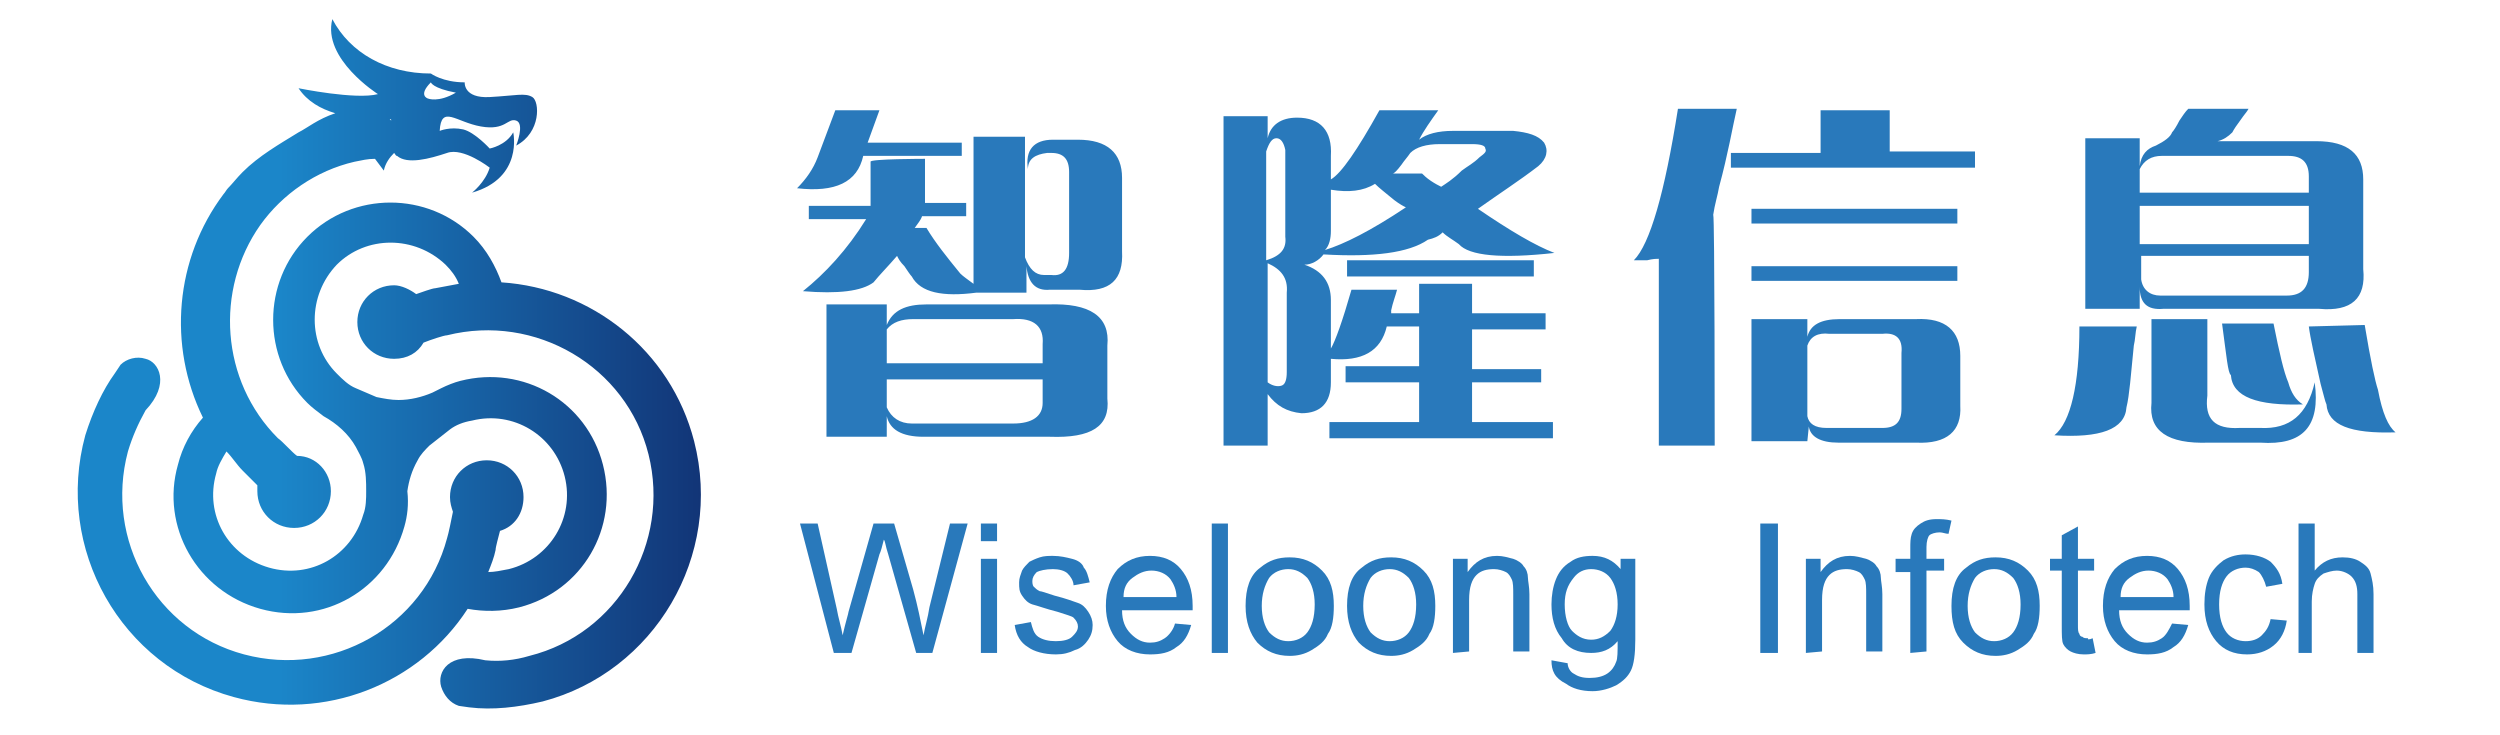
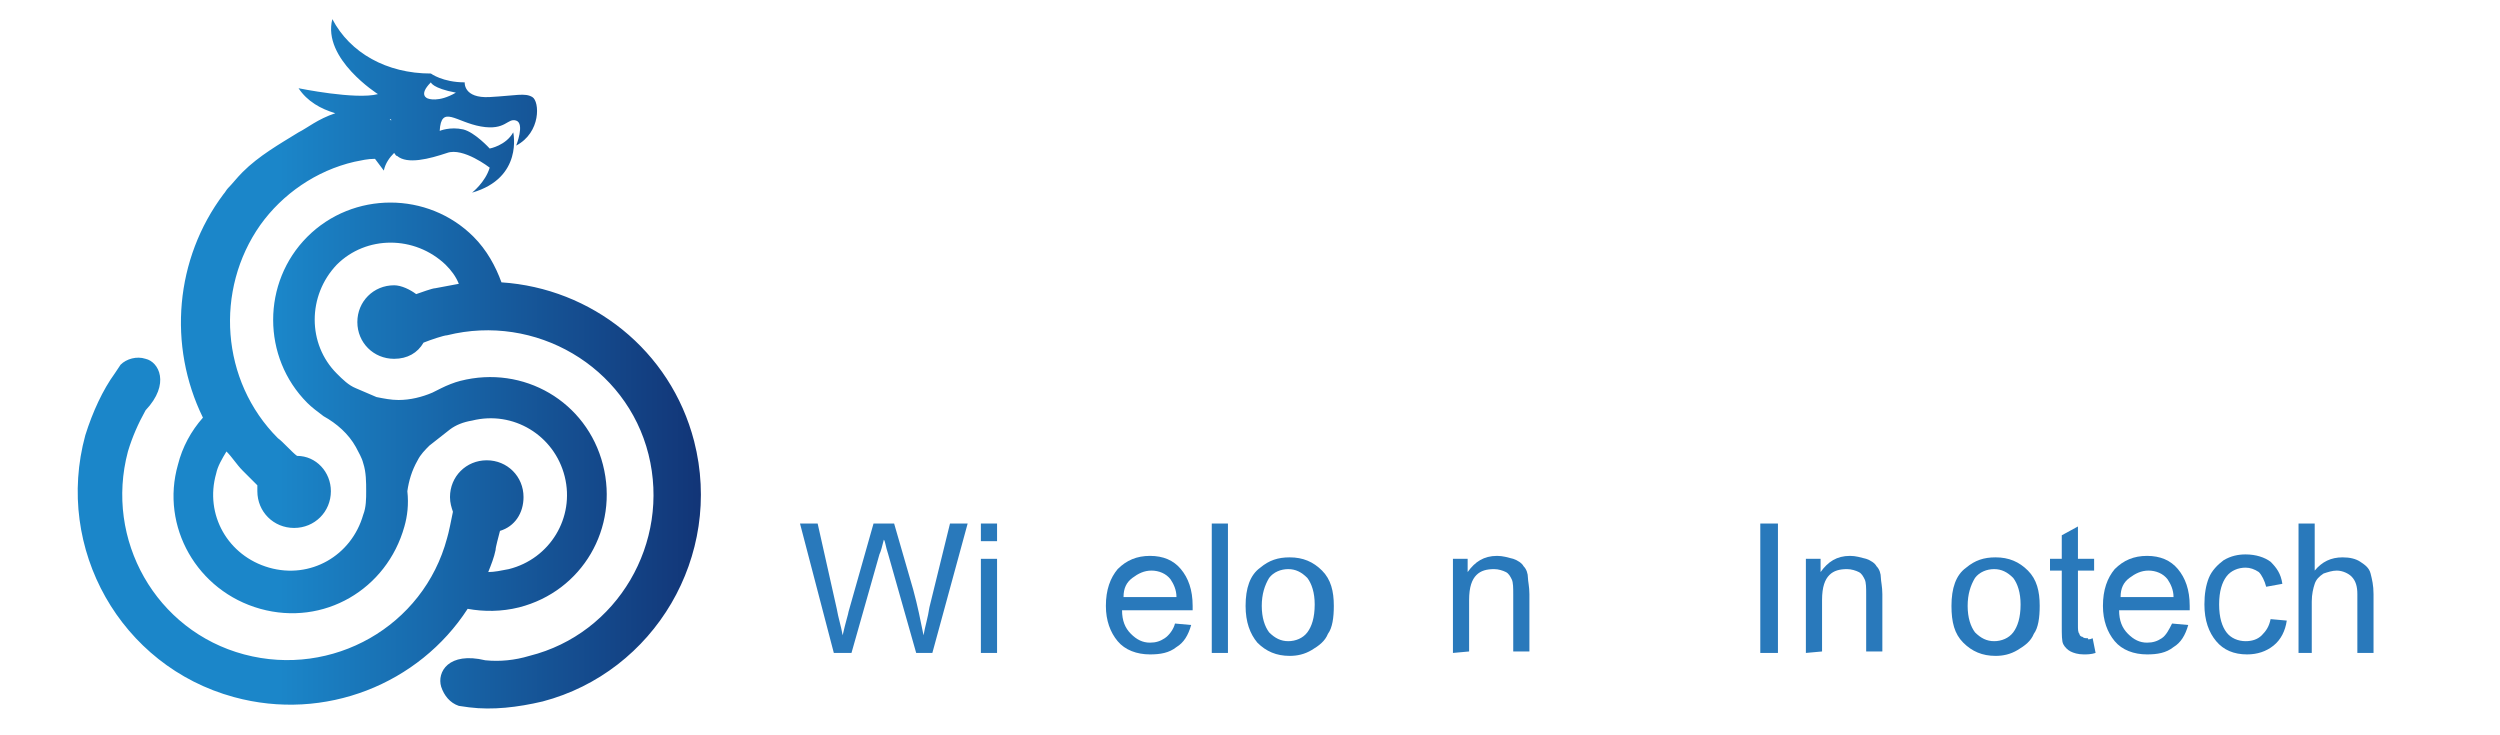
<svg xmlns="http://www.w3.org/2000/svg" version="1.1" id="logo" x="0px" y="0px" viewBox="0 0 170 50" style="enable-background:new 0 0 170 50;" xml:space="preserve">
  <style type="text/css">
	.st0{fill:url(#SVGID_1_);}
	.st1{fill:#2979BB;}
</style>
  <linearGradient id="SVGID_1_" gradientUnits="userSpaceOnUse" x1="5.305" y1="25.32" x2="47.666" y2="25.32" gradientTransform="matrix(1 0 0 -1 0 50)">
    <stop offset="0.323" style="stop-color:#1B86C9" />
    <stop offset="1" style="stop-color:#123577" />
  </linearGradient>
  <path class="st0" d="M47.2,30c-1.6-6.2-7-10.4-13.1-10.8c-0.4-1.1-1-2.2-1.9-3.1c-3.1-3.1-8.2-3.1-11.3,0c-3.1,3.1-3.1,8.2,0,11.3  c0.3,0.3,0.7,0.6,1.1,0.9l0,0c0.9,0.5,1.7,1.2,2.2,2.1c0.2,0.4,0.4,0.7,0.5,1.1c0.2,0.6,0.2,1.3,0.2,1.9c0,0,0,0,0,0  c0,0.5,0,1.1-0.2,1.6c-0.8,2.8-3.6,4.4-6.4,3.6s-4.4-3.6-3.6-6.4c0.1-0.5,0.4-1,0.7-1.5c0.4,0.4,0.7,0.9,1.1,1.3  c0.2,0.2,0.8,0.8,1,1c0,0.1,0,0.3,0,0.4c0,1.4,1.1,2.5,2.5,2.5c1.4,0,2.5-1.1,2.5-2.5c0-1.3-1-2.4-2.3-2.4c-0.3-0.2-1-1-1.3-1.2  c-3.9-3.9-4.3-10.1-1.2-14.5c1.5-2.1,3.8-3.7,6.4-4.3c0.5-0.1,0.9-0.2,1.4-0.2l0.6,0.8c0.1-0.5,0.4-0.9,0.7-1.2  c0.1,0.1,0.1,0.2,0.2,0.2c0.7,0.6,2.2,0.2,3.4-0.2c1.1-0.4,2.9,1,2.9,1c-0.3,1-1.2,1.7-1.2,1.7c3.5-1,2.8-4.1,2.8-4.1  c-0.5,0.9-1.6,1.1-1.6,1.1s-1-1.1-1.8-1.3c-0.9-0.2-1.6,0.1-1.6,0.1C30,7.1,31,8.3,32.7,8.6c1.7,0.3,1.8-0.6,2.4-0.4s0,1.7,0,1.7  c1.7-0.9,1.6-3,1.1-3.3c-0.5-0.3-1.1-0.1-2.9,0c-1.8,0.1-1.7-1-1.7-1c-1.5,0-2.3-0.6-2.3-0.6c-3,0-5.5-1.4-6.7-3.7  c-0.7,2.7,3.1,5.1,3.1,5.1c-1.5,0.4-5.4-0.4-5.4-0.4c0.6,0.9,1.5,1.4,2.5,1.7c-1.2,0.4-1.9,1-2.5,1.3c-1.3,0.8-2.7,1.6-3.8,2.7  c-0.4,0.4-0.7,0.8-1,1.1c-0.1,0.1-0.2,0.3-0.3,0.4l0,0c-3.3,4.4-3.8,10.3-1.4,15.2c-0.8,0.9-1.4,2-1.7,3.2c-1.2,4.2,1.3,8.6,5.6,9.8  s8.6-1.3,9.8-5.6c0.2-0.7,0.3-1.5,0.2-2.4c0.1-0.7,0.3-1.4,0.7-2.1c0.2-0.4,0.5-0.7,0.8-1l1.4-1.1l0,0c0.4-0.3,0.9-0.5,1.5-0.6  c2.8-0.7,5.6,1,6.3,3.8c0.7,2.8-1,5.6-3.8,6.3c-0.5,0.1-1,0.2-1.4,0.2c0.2-0.5,0.4-1,0.5-1.5c0-0.2,0.2-0.9,0.3-1.3  c1-0.3,1.6-1.2,1.6-2.3c0-1.4-1.1-2.5-2.5-2.5c-1.4,0-2.5,1.1-2.5,2.5c0,0.4,0.1,0.7,0.2,1c-0.1,0.5-0.3,1.5-0.4,1.8  c-1.6,6-7.8,9.5-13.8,7.9c-6-1.6-9.5-7.8-7.9-13.8c0.3-1,0.7-1.9,1.2-2.8c1.7-1.8,0.9-3.3,0-3.5c-0.6-0.2-1.3,0-1.7,0.4l0,0  l-0.4,0.6C7,26.5,6.3,28,5.8,29.6c-2.1,7.7,2.4,15.7,10.1,17.8c6.2,1.7,12.6-0.9,15.9-6c1.1,0.2,2.3,0.2,3.5-0.1  c4.3-1.1,6.8-5.4,5.7-9.7c-1.1-4.3-5.4-6.8-9.7-5.7c-0.4,0.1-0.9,0.3-1.3,0.5v0c0,0,0,0,0,0c-0.2,0.1-0.4,0.2-0.6,0.3  c-0.7,0.3-1.5,0.5-2.3,0.5c-0.5,0-1-0.1-1.5-0.2l-1.4-0.6l0,0c0,0,0,0,0,0l0,0c-0.5-0.2-0.9-0.6-1.3-1c-2-2-2-5.3,0-7.4  c2-2,5.3-2,7.4,0c0.4,0.4,0.7,0.8,0.9,1.3c-0.5,0.1-1.1,0.2-1.6,0.3c-0.2,0-1,0.3-1.3,0.4c-0.4-0.3-1-0.6-1.5-0.6  c-1.4,0-2.5,1.1-2.5,2.5s1.1,2.5,2.5,2.5c0.9,0,1.6-0.4,2-1.1c0.5-0.2,1.4-0.5,1.6-0.5c6-1.5,12.2,2.1,13.7,8.1  c1.5,6-2.1,12.2-8.1,13.7c-1,0.3-2,0.4-3,0.3c-2.5-0.6-3.3,0.8-3,1.8c0.2,0.6,0.6,1.1,1.2,1.3l0,0l0.7,0.1c1.6,0.2,3.3,0,5-0.4  C44.5,45.7,49.2,37.8,47.2,30z M29.3,5.6c0,0,0.1,0.4,1.7,0.7c-1.2,0.7-1.9,0.4-1.9,0.4S28.4,6.5,29.3,5.6z M26.6,8.2l-0.1-0.1  C26.6,8.1,26.6,8.1,26.6,8.2z" />
-   <path class="st1" d="M151.1,22L151.1,22c0.3,2.2,0.4,3.4,0.6,3.5c0.1,1.5,1.8,2.1,4.9,2c-0.5-0.3-0.8-0.8-1-1.5c-0.3-0.7-0.6-2-1-4  H151.1z M157,22.2L157,22.2c0.1,0.8,0.4,2.1,0.8,3.9c0.2,0.7,0.3,1.2,0.4,1.4c0.1,1.4,1.6,2,4.7,1.9c-0.5-0.4-0.9-1.3-1.2-2.9  c-0.2-0.6-0.5-2-0.9-4.4L157,22.2L157,22.2z M145.5,11.5L145.5,11.5v1.6H157v-1.1c0-1-0.5-1.4-1.4-1.4H147  C146.3,10.6,145.8,10.9,145.5,11.5z M141.4,22.2L141.4,22.2h3.9c-0.1,0.4-0.1,0.9-0.2,1.3c-0.2,2-0.3,3.4-0.5,4.2  c-0.1,1.5-1.8,2.1-4.9,1.9C140.8,28.7,141.4,26.2,141.4,22.2z M157,18.5L157,18.5v-1.1h-11.4V19c0.1,0.7,0.6,1.1,1.3,1.1h8.6  C156.5,20.1,157,19.6,157,18.5z M145.5,14L145.5,14v2.6H157V14C157,14,145.5,14,145.5,14z M153.7,30.1L153.7,30.1h-3.5  c-2.8,0.1-4.1-0.8-3.9-2.7v-5.7h3.8v5.2c-0.2,1.6,0.5,2.3,2.2,2.2h1.4c2,0.1,3.2-0.9,3.7-3.1C157.8,29,156.6,30.3,153.7,30.1z   M145.5,21L145.5,21h-3.7V9.4h3.7v1.9c0.1-0.8,0.5-1.2,1.1-1.4c0.6-0.3,1-0.6,1.1-0.9c0.1-0.1,0.3-0.4,0.5-0.8  c0.2-0.3,0.4-0.6,0.6-0.8h4.1c-0.1,0.2-0.3,0.4-0.5,0.7c-0.3,0.4-0.5,0.7-0.6,0.9c-0.3,0.3-0.6,0.5-1,0.6h6.7c2.2,0,3.2,0.9,3.2,2.6  v6.1c0.2,2-0.8,2.9-3,2.7h-10.6c-1.1,0.1-1.6-0.4-1.6-1.5L145.5,21L145.5,21z M133.1,19.1L133.1,19.1h-14v-1h14V19.1z M133.1,15.2  L133.1,15.2h-14v-1h14V15.2z M134.3,11.3L134.3,11.3v-1h-5.8V7.5h-4.7v2.9h-6.1v1H134.3z M122.9,23.5L122.9,23.5v4.8  c0.1,0.5,0.5,0.8,1.3,0.8h3.8c0.9,0,1.3-0.4,1.3-1.3V24c0.1-1-0.4-1.4-1.3-1.3h-3.6C123.6,22.6,123.1,22.9,122.9,23.5z M116.6,30.3  L116.6,30.3h-3.8V17.6c-0.2,0-0.4,0-0.8,0.1c-0.4,0-0.7,0-0.9,0c1.1-1.1,2.1-4.6,3-10.3h4c-0.3,1.3-0.6,3.1-1.2,5.3  c-0.1,0.6-0.3,1.2-0.4,1.9C116.6,14.7,116.6,30.3,116.6,30.3z M122.9,30L122.9,30h-3.8v-8.3h3.8v1.2c0.2-0.8,0.9-1.2,2.2-1.2h5.2  c2-0.1,3,0.8,3,2.5v3.4c0.1,1.7-0.9,2.6-3,2.5H125c-1.2,0-1.9-0.4-2-1.1L122.9,30L122.9,30z M86.1,10.3L86.1,10.3v7.4  c1-0.3,1.4-0.8,1.3-1.6v-5.9c-0.1-0.5-0.3-0.8-0.6-0.8C86.5,9.4,86.3,9.7,86.1,10.3z M87.5,25.3L87.5,25.3v-5.4c0.1-1-0.4-1.6-1.3-2  V26c0.4,0.3,0.8,0.3,1,0.2C87.4,26.1,87.5,25.8,87.5,25.3z M100.1,9.8L100.1,9.8h-2.2c-0.9,0-1.6,0.2-2,0.6  c-0.2,0.3-0.4,0.5-0.6,0.8c-0.3,0.4-0.5,0.6-0.6,0.6h2c0.1,0.1,0.3,0.3,0.6,0.5c0.3,0.2,0.5,0.3,0.7,0.4c0.3-0.2,0.8-0.5,1.4-1.1  c0.4-0.3,0.8-0.5,1.2-0.9c0.4-0.3,0.5-0.4,0.4-0.6C101,9.9,100.7,9.8,100.1,9.8z M90.5,12.9L90.5,12.9v2.8c0,0.5-0.1,1-0.4,1.3  c1.3-0.4,3.1-1.3,5.5-2.9c-0.2-0.1-0.4-0.2-0.8-0.5c-0.6-0.5-1-0.8-1.3-1.1C92.7,13,91.7,13.1,90.5,12.9z M104.3,18.8L104.3,18.8  v-1.1H91.6v1.1H104.3z M93.8,7.5L93.8,7.5h4c-0.5,0.7-1,1.4-1.3,2c0.5-0.4,1.3-0.6,2.3-0.6h4.1c1,0.1,1.7,0.3,2.1,0.8  c0.3,0.5,0.2,1.1-0.4,1.6c-1.3,1-2.7,1.9-4.1,2.9c2.2,1.5,3.9,2.5,5.2,3c-3.6,0.4-5.8,0.2-6.5-0.6c-0.4-0.3-0.8-0.5-1.1-0.8  c-0.3,0.3-0.6,0.4-1,0.5c-1.3,0.9-3.7,1.2-7.1,1c-0.3,0.4-0.8,0.7-1.3,0.7c1.2,0.4,1.8,1.2,1.8,2.4v3.3c0.3-0.5,0.8-1.9,1.4-4H95  c-0.1,0.4-0.3,0.9-0.4,1.4c0,0.1,0,0.2,0,0.2h1.9v-2h3.6v2h5v1.1h-5v2.7h4.7V26h-4.7v2.7h5.5v1.1H90.4v-1.1h6.1V26h-5v-1.1h5v-2.7  h-2.2c-0.4,1.7-1.7,2.4-3.8,2.2v1.6c0,1.4-0.7,2.1-2,2.1c-1-0.1-1.7-0.5-2.3-1.3v3.5h-3V7.9h3v1.5c0.2-0.9,0.9-1.4,2-1.4  c1.6,0,2.4,0.9,2.3,2.6v1.6C91.2,11.8,92.3,10.2,93.8,7.5z M59.8,7.5L59.8,7.5h-3l-1.2,3.2c-0.3,0.8-0.8,1.5-1.4,2.1  c2.6,0.3,4.1-0.4,4.5-2.2h6.7V9.7H59L59.8,7.5z M60.3,22.4L60.3,22.4v2.3h10.6v-1.3c0.1-1.2-0.6-1.8-2-1.7h-6.8  C61.3,21.7,60.7,21.9,60.3,22.4z M70.9,27.4L70.9,27.4v-1.6H60.3v1.9c0.3,0.7,0.9,1.1,1.7,1.1h6.9C70.2,28.8,70.9,28.3,70.9,27.4z   M62.9,10.8L62.9,10.8v3h2.8v0.9h-3c-0.1,0.3-0.3,0.5-0.5,0.8H63c0.6,1,1.4,2,2.3,3.1c0.2,0.2,0.5,0.4,0.9,0.7v-10h3.5v8.2  c0.3,0.8,0.7,1.2,1.3,1.2h0.5c0.8,0.1,1.2-0.4,1.2-1.5v-5.5c0-0.9-0.4-1.3-1.2-1.3h-0.3c-0.8,0.1-1.3,0.4-1.3,1.1  c-0.2-1.3,0.4-2,1.7-2h1.7c2,0,3,0.9,3,2.6v5c0.1,1.9-0.8,2.8-2.9,2.6h-2c-1,0.1-1.5-0.5-1.6-1.6v1.8h-3.4c-2.3,0.3-3.8,0-4.4-1.1  c-0.1-0.1-0.3-0.4-0.5-0.7c-0.3-0.3-0.4-0.5-0.5-0.7c-0.6,0.7-1.2,1.3-1.6,1.8c-0.8,0.6-2.4,0.8-4.8,0.6c1.5-1.2,3-2.8,4.3-4.9h-3.9  v-0.9h4.2v-3C59.1,10.8,62.9,10.8,62.9,10.8z M60.3,29.7h-4.1v-9h4.1v1.4c0.4-1,1.3-1.4,2.7-1.4h8.3c2.8-0.1,4.2,0.8,4,2.8v3.6  c0.2,1.9-1.1,2.7-3.9,2.6h-8.6c-1.5,0-2.3-0.5-2.5-1.4L60.3,29.7L60.3,29.7z" />
  <g>
    <path class="st1" d="M56.7,44.4l-2.3-8.8h1.2l1.3,5.8c0.1,0.6,0.3,1.2,0.4,1.8c0.2-0.9,0.4-1.5,0.4-1.6l1.7-6h1.4l1.3,4.5   c0.3,1.1,0.5,2.1,0.7,3.1c0.1-0.6,0.3-1.2,0.4-1.9l1.4-5.7h1.2l-2.4,8.8h-1.1l-1.9-6.7c-0.2-0.6-0.2-0.9-0.3-1   c-0.1,0.4-0.2,0.8-0.3,1l-1.9,6.7L56.7,44.4L56.7,44.4z" />
    <path class="st1" d="M66.7,36.8v-1.2h1.1v1.2H66.7z M66.7,44.4V38h1.1v6.4H66.7z" />
-     <path class="st1" d="M69,42.5l1.1-0.2c0.1,0.4,0.2,0.8,0.5,1s0.7,0.3,1.2,0.3c0.5,0,0.9-0.1,1.1-0.3c0.2-0.2,0.4-0.4,0.4-0.7   c0-0.2-0.1-0.4-0.3-0.6c-0.1-0.1-0.5-0.2-1.1-0.4c-0.8-0.2-1.3-0.4-1.7-0.5c-0.3-0.1-0.5-0.3-0.7-0.6s-0.2-0.5-0.2-0.9   c0-0.3,0.1-0.5,0.2-0.8c0.1-0.2,0.3-0.4,0.5-0.6c0.2-0.1,0.4-0.2,0.7-0.3s0.6-0.1,0.9-0.1c0.5,0,0.9,0.1,1.3,0.2   c0.4,0.1,0.7,0.3,0.8,0.6c0.2,0.2,0.3,0.6,0.4,1L73,39.8c0-0.3-0.2-0.6-0.4-0.8c-0.2-0.2-0.6-0.3-1-0.3c-0.5,0-0.9,0.1-1.1,0.2   c-0.2,0.2-0.3,0.4-0.3,0.6c0,0.1,0,0.3,0.1,0.4c0.1,0.1,0.2,0.2,0.4,0.3c0.1,0,0.4,0.1,1,0.3c0.8,0.2,1.3,0.4,1.6,0.5   c0.3,0.1,0.5,0.3,0.7,0.6s0.3,0.6,0.3,0.9c0,0.4-0.1,0.7-0.3,1c-0.2,0.3-0.5,0.6-0.9,0.7c-0.4,0.2-0.8,0.3-1.3,0.3   c-0.8,0-1.5-0.2-1.9-0.5C69.4,43.7,69.1,43.2,69,42.5z" />
    <path class="st1" d="M79.9,42.4l1.1,0.1c-0.2,0.7-0.5,1.2-1,1.5c-0.5,0.4-1.1,0.5-1.8,0.5c-0.9,0-1.7-0.3-2.2-0.9   c-0.5-0.6-0.8-1.4-0.8-2.4c0-1.1,0.3-1.9,0.8-2.5c0.6-0.6,1.3-0.9,2.2-0.9c0.9,0,1.6,0.3,2.1,0.9c0.5,0.6,0.8,1.4,0.8,2.5   c0,0.1,0,0.2,0,0.3h-4.8c0,0.7,0.2,1.2,0.6,1.6s0.8,0.6,1.3,0.6c0.4,0,0.7-0.1,1-0.3S79.8,42.8,79.9,42.4z M76.4,40.6h3.6   c0-0.5-0.2-0.9-0.4-1.2c-0.3-0.4-0.8-0.6-1.3-0.6c-0.5,0-0.9,0.2-1.3,0.5C76.6,39.6,76.4,40,76.4,40.6z" />
    <path class="st1" d="M82.4,44.4v-8.8h1.1v8.8H82.4z" />
    <path class="st1" d="M84.7,41.2c0-1.2,0.3-2.1,1-2.6c0.6-0.5,1.2-0.7,2-0.7c0.9,0,1.6,0.3,2.2,0.9c0.6,0.6,0.8,1.4,0.8,2.4   c0,0.8-0.1,1.5-0.4,1.9c-0.2,0.5-0.6,0.8-1.1,1.1c-0.5,0.3-1,0.4-1.5,0.4c-0.9,0-1.6-0.3-2.2-0.9C85,43.1,84.7,42.3,84.7,41.2z    M85.8,41.2c0,0.8,0.2,1.4,0.5,1.8c0.4,0.4,0.8,0.6,1.3,0.6c0.5,0,1-0.2,1.3-0.6s0.5-1,0.5-1.9c0-0.8-0.2-1.4-0.5-1.8   c-0.4-0.4-0.8-0.6-1.3-0.6c-0.5,0-1,0.2-1.3,0.6C86,39.8,85.8,40.4,85.8,41.2z" />
-     <path class="st1" d="M91.6,41.2c0-1.2,0.3-2.1,1-2.6c0.6-0.5,1.2-0.7,2-0.7c0.9,0,1.6,0.3,2.2,0.9c0.6,0.6,0.8,1.4,0.8,2.4   c0,0.8-0.1,1.5-0.4,1.9c-0.2,0.5-0.6,0.8-1.1,1.1c-0.5,0.3-1,0.4-1.5,0.4c-0.9,0-1.6-0.3-2.2-0.9C91.9,43.1,91.6,42.3,91.6,41.2z    M92.7,41.2c0,0.8,0.2,1.4,0.5,1.8c0.4,0.4,0.8,0.6,1.3,0.6c0.5,0,1-0.2,1.3-0.6s0.5-1,0.5-1.9c0-0.8-0.2-1.4-0.5-1.8   c-0.4-0.4-0.8-0.6-1.3-0.6c-0.5,0-1,0.2-1.3,0.6C92.9,39.8,92.7,40.4,92.7,41.2z" />
    <path class="st1" d="M98.8,44.4V38h1v0.9c0.5-0.7,1.1-1.1,2-1.1c0.4,0,0.7,0.1,1.1,0.2c0.3,0.1,0.6,0.3,0.7,0.5   c0.2,0.2,0.3,0.5,0.3,0.8c0,0.2,0.1,0.6,0.1,1.1v3.9h-1.1v-3.9c0-0.4,0-0.8-0.1-1c-0.1-0.2-0.2-0.4-0.4-0.5   c-0.2-0.1-0.5-0.2-0.8-0.2c-0.5,0-0.9,0.1-1.2,0.4c-0.3,0.3-0.5,0.8-0.5,1.7v3.5L98.8,44.4L98.8,44.4z" />
-     <path class="st1" d="M105.5,44.9l1.1,0.2c0,0.3,0.2,0.6,0.4,0.7c0.3,0.2,0.6,0.3,1.1,0.3c0.5,0,0.9-0.1,1.2-0.3s0.5-0.5,0.6-0.8   c0.1-0.2,0.1-0.7,0.1-1.4c-0.5,0.6-1.1,0.8-1.8,0.8c-0.9,0-1.6-0.3-2-1c-0.5-0.6-0.7-1.4-0.7-2.3c0-0.6,0.1-1.2,0.3-1.7   c0.2-0.5,0.5-0.9,1-1.2c0.4-0.3,0.9-0.4,1.5-0.4c0.8,0,1.4,0.3,1.9,0.9V38h1v5.5c0,1-0.1,1.7-0.3,2.1c-0.2,0.4-0.5,0.7-1,1   c-0.4,0.2-1,0.4-1.6,0.4c-0.8,0-1.4-0.2-1.8-0.5C105.7,46.1,105.5,45.6,105.5,44.9z M106.4,41.1c0,0.8,0.2,1.5,0.5,1.8   s0.7,0.6,1.3,0.6c0.5,0,0.9-0.2,1.3-0.6c0.3-0.4,0.5-1,0.5-1.8c0-0.8-0.2-1.4-0.5-1.8c-0.3-0.4-0.8-0.6-1.3-0.6   c-0.5,0-0.9,0.2-1.2,0.6C106.6,39.8,106.4,40.3,106.4,41.1z" />
    <path class="st1" d="M119.7,44.4v-8.8h1.2v8.8H119.7z" />
    <path class="st1" d="M122.8,44.4V38h1v0.9c0.5-0.7,1.1-1.1,2-1.1c0.4,0,0.7,0.1,1.1,0.2c0.3,0.1,0.6,0.3,0.7,0.5   c0.2,0.2,0.3,0.5,0.3,0.8c0,0.2,0.1,0.6,0.1,1.1v3.9h-1.1v-3.9c0-0.4,0-0.8-0.1-1c-0.1-0.2-0.2-0.4-0.4-0.5   c-0.2-0.1-0.5-0.2-0.8-0.2c-0.5,0-0.9,0.1-1.2,0.4c-0.3,0.3-0.5,0.8-0.5,1.7v3.5L122.8,44.4L122.8,44.4z" />
-     <path class="st1" d="M129.9,44.4v-5.5h-1V38h1v-0.7c0-0.4,0-0.7,0.1-1c0.1-0.3,0.3-0.5,0.6-0.7c0.3-0.2,0.6-0.3,1.1-0.3   c0.3,0,0.6,0,1,0.1l-0.2,0.9c-0.2,0-0.4-0.1-0.6-0.1c-0.3,0-0.6,0.1-0.7,0.2c-0.1,0.1-0.2,0.4-0.2,0.8V38h1.2v0.8H131v5.5   L129.9,44.4L129.9,44.4z" />
    <path class="st1" d="M132.7,41.2c0-1.2,0.3-2.1,1-2.6c0.6-0.5,1.2-0.7,2-0.7c0.9,0,1.6,0.3,2.2,0.9c0.6,0.6,0.8,1.4,0.8,2.4   c0,0.8-0.1,1.5-0.4,1.9c-0.2,0.5-0.6,0.8-1.1,1.1c-0.5,0.3-1,0.4-1.5,0.4c-0.9,0-1.6-0.3-2.2-0.9C132.9,43.1,132.7,42.3,132.7,41.2   z M133.8,41.2c0,0.8,0.2,1.4,0.5,1.8c0.4,0.4,0.8,0.6,1.3,0.6c0.5,0,1-0.2,1.3-0.6s0.5-1,0.5-1.9c0-0.8-0.2-1.4-0.5-1.8   c-0.4-0.4-0.8-0.6-1.3-0.6c-0.5,0-1,0.2-1.3,0.6C134,39.8,133.8,40.4,133.8,41.2z" />
    <path class="st1" d="M142.3,43.4l0.2,1c-0.3,0.1-0.6,0.1-0.8,0.1c-0.4,0-0.7-0.1-0.9-0.2c-0.2-0.1-0.4-0.3-0.5-0.5   c-0.1-0.2-0.1-0.6-0.1-1.3v-3.7h-0.8V38h0.8v-1.6l1.1-0.6V38h1.1v0.8h-1.1v3.7c0,0.3,0,0.5,0.1,0.6c0,0.1,0.1,0.2,0.2,0.2   c0.1,0.1,0.2,0.1,0.4,0.1C141.9,43.5,142.1,43.5,142.3,43.4z" />
    <path class="st1" d="M147.7,42.4l1.1,0.1c-0.2,0.7-0.5,1.2-1,1.5c-0.5,0.4-1.1,0.5-1.8,0.5c-0.9,0-1.7-0.3-2.2-0.9   c-0.5-0.6-0.8-1.4-0.8-2.4c0-1.1,0.3-1.9,0.8-2.5c0.6-0.6,1.3-0.9,2.2-0.9c0.9,0,1.6,0.3,2.1,0.9c0.5,0.6,0.8,1.4,0.8,2.5   c0,0.1,0,0.2,0,0.3h-4.8c0,0.7,0.2,1.2,0.6,1.6s0.8,0.6,1.3,0.6c0.4,0,0.7-0.1,1-0.3S147.5,42.8,147.7,42.4z M144.2,40.6h3.6   c0-0.5-0.2-0.9-0.4-1.2c-0.3-0.4-0.8-0.6-1.3-0.6c-0.5,0-0.9,0.2-1.3,0.5C144.4,39.6,144.2,40,144.2,40.6z" />
    <path class="st1" d="M154.4,42.1l1.1,0.1c-0.1,0.7-0.4,1.3-0.9,1.7c-0.5,0.4-1.1,0.6-1.8,0.6c-0.9,0-1.6-0.3-2.1-0.9   s-0.8-1.4-0.8-2.5c0-0.7,0.1-1.3,0.3-1.8c0.2-0.5,0.6-0.9,1-1.2c0.5-0.3,1-0.4,1.5-0.4c0.7,0,1.3,0.2,1.7,0.5   c0.4,0.4,0.7,0.8,0.8,1.5l-1.1,0.2c-0.1-0.4-0.3-0.8-0.5-1c-0.3-0.2-0.6-0.3-0.9-0.3c-0.5,0-1,0.2-1.3,0.6c-0.3,0.4-0.5,1-0.5,1.9   c0,0.9,0.2,1.5,0.5,1.9c0.3,0.4,0.8,0.6,1.3,0.6c0.4,0,0.8-0.1,1.1-0.4S154.3,42.6,154.4,42.1z" />
    <path class="st1" d="M156.3,44.4v-8.8h1.1v3.2c0.5-0.6,1.1-0.9,1.9-0.9c0.5,0,0.9,0.1,1.2,0.3c0.3,0.2,0.6,0.4,0.7,0.8   s0.2,0.8,0.2,1.4v4h-1.1v-4c0-0.5-0.1-0.9-0.4-1.2c-0.2-0.2-0.6-0.4-1-0.4c-0.3,0-0.6,0.1-0.9,0.2c-0.3,0.2-0.5,0.4-0.6,0.7   c-0.1,0.3-0.2,0.7-0.2,1.2v3.5L156.3,44.4L156.3,44.4z" />
  </g>
</svg>